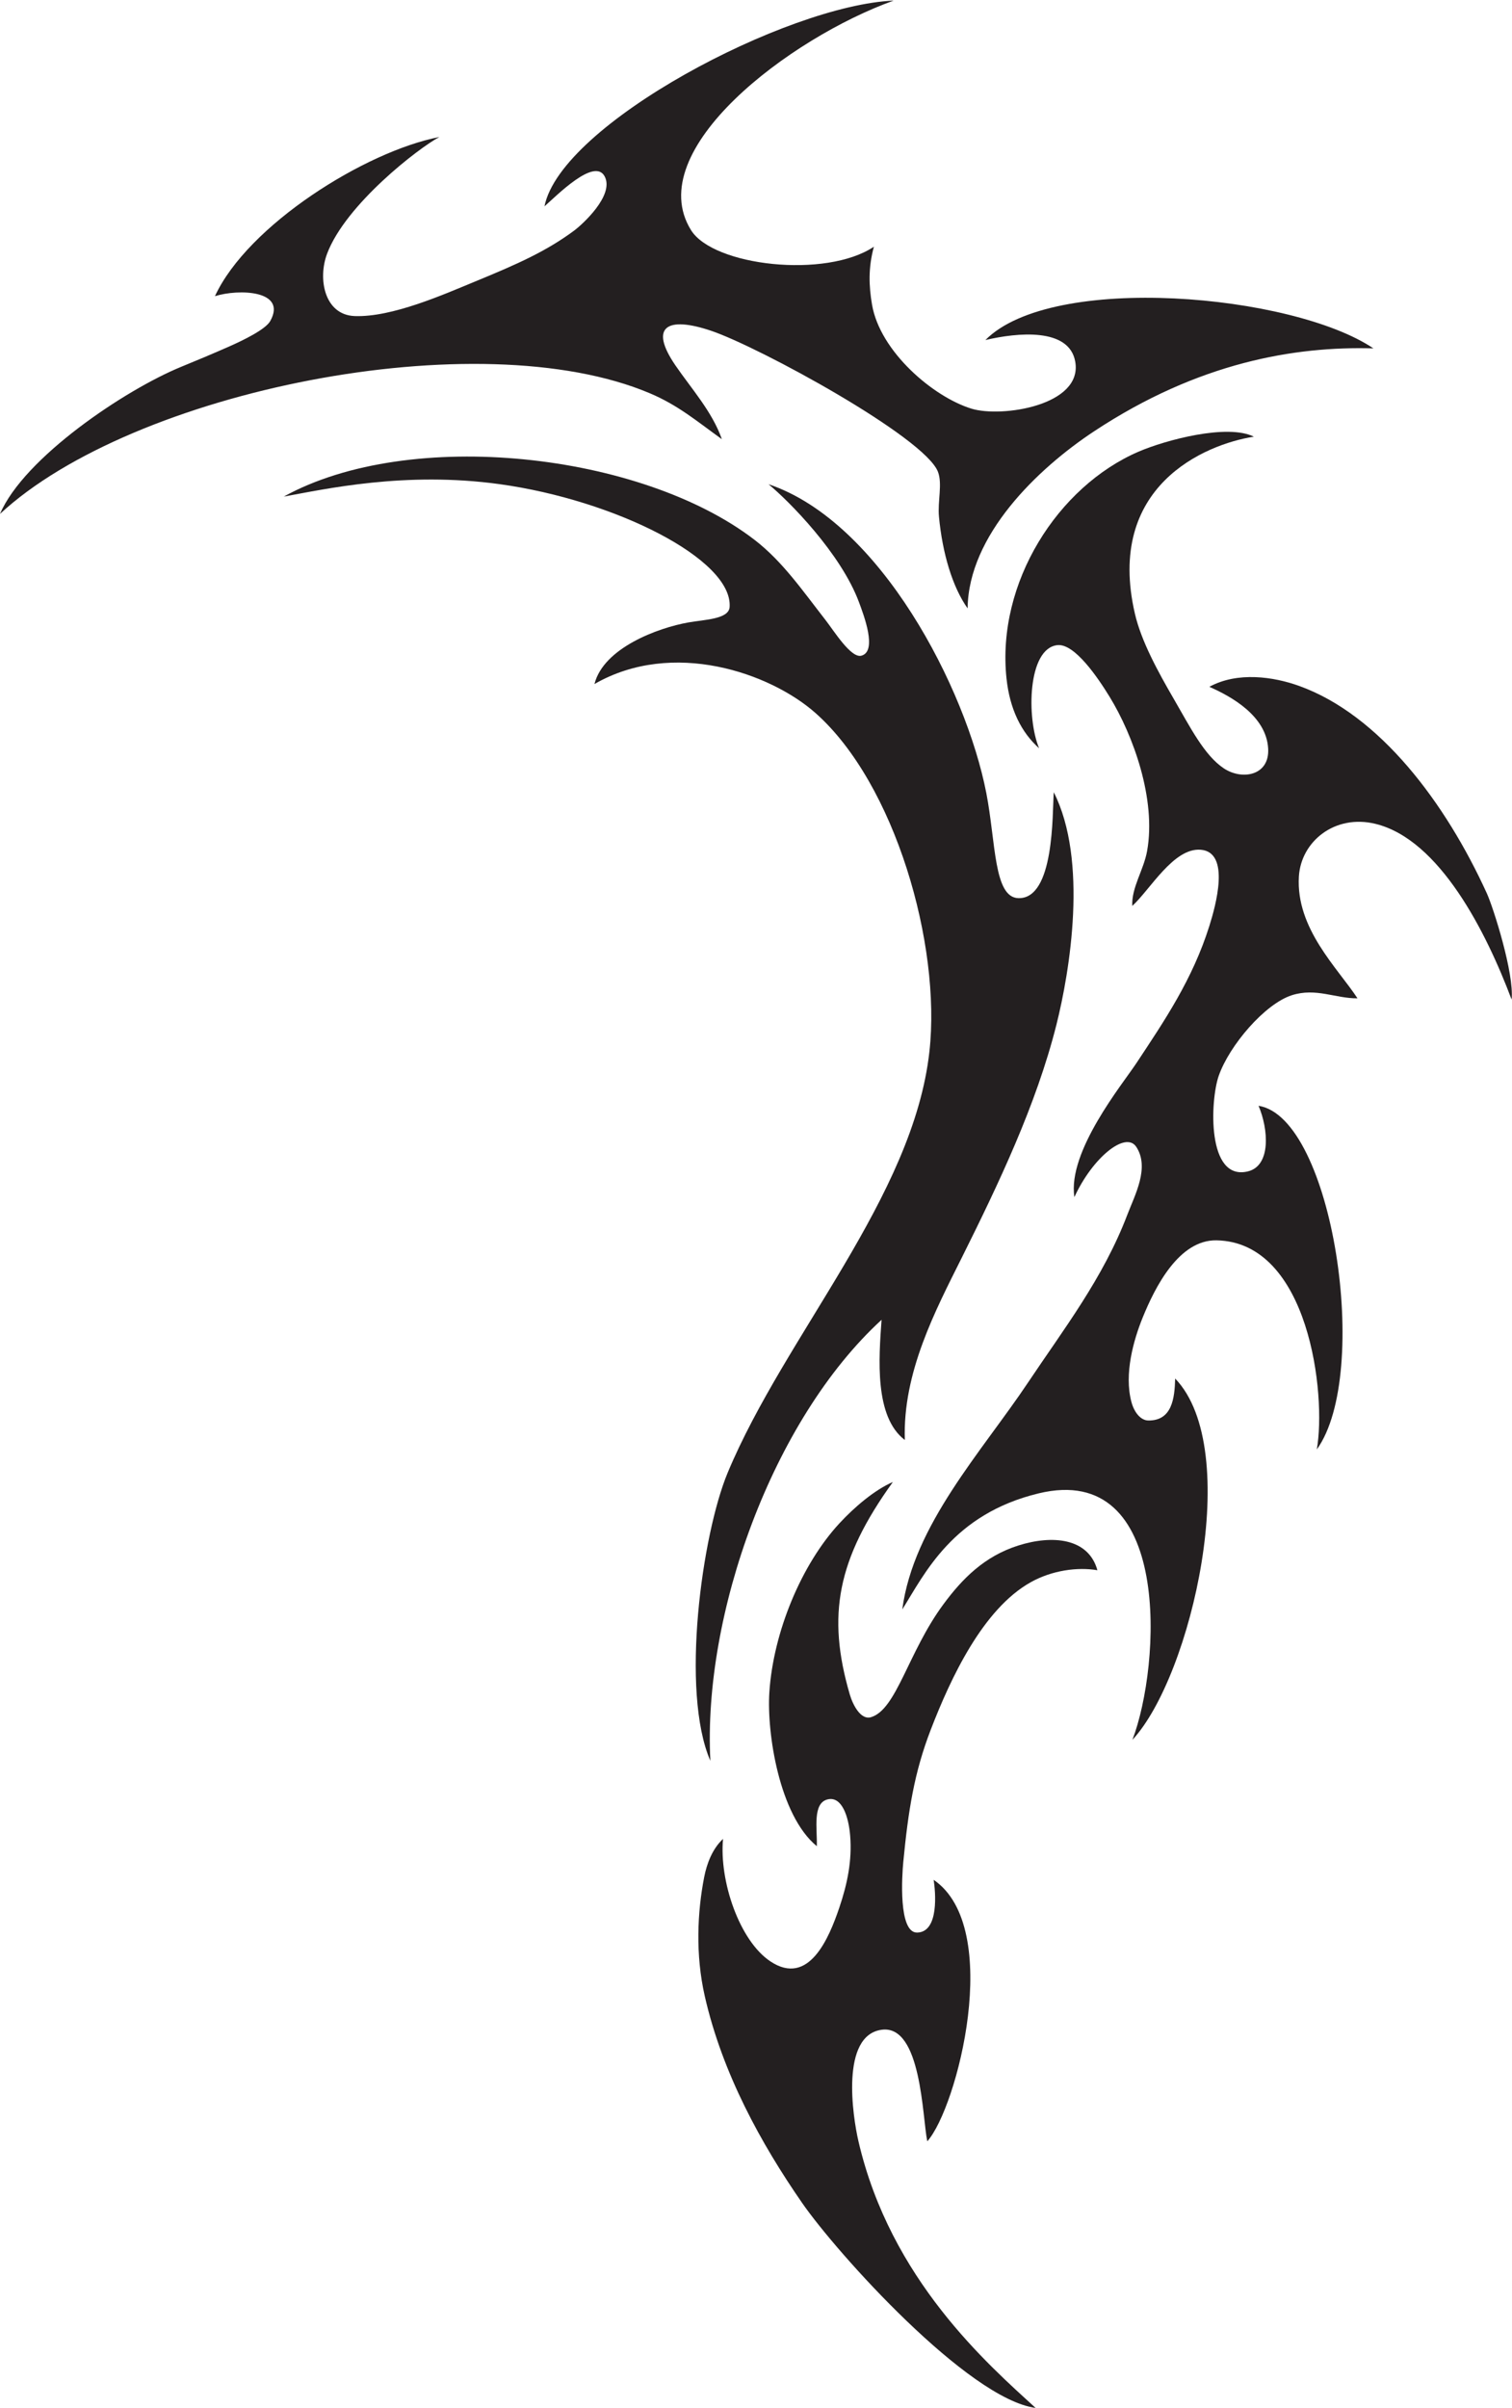
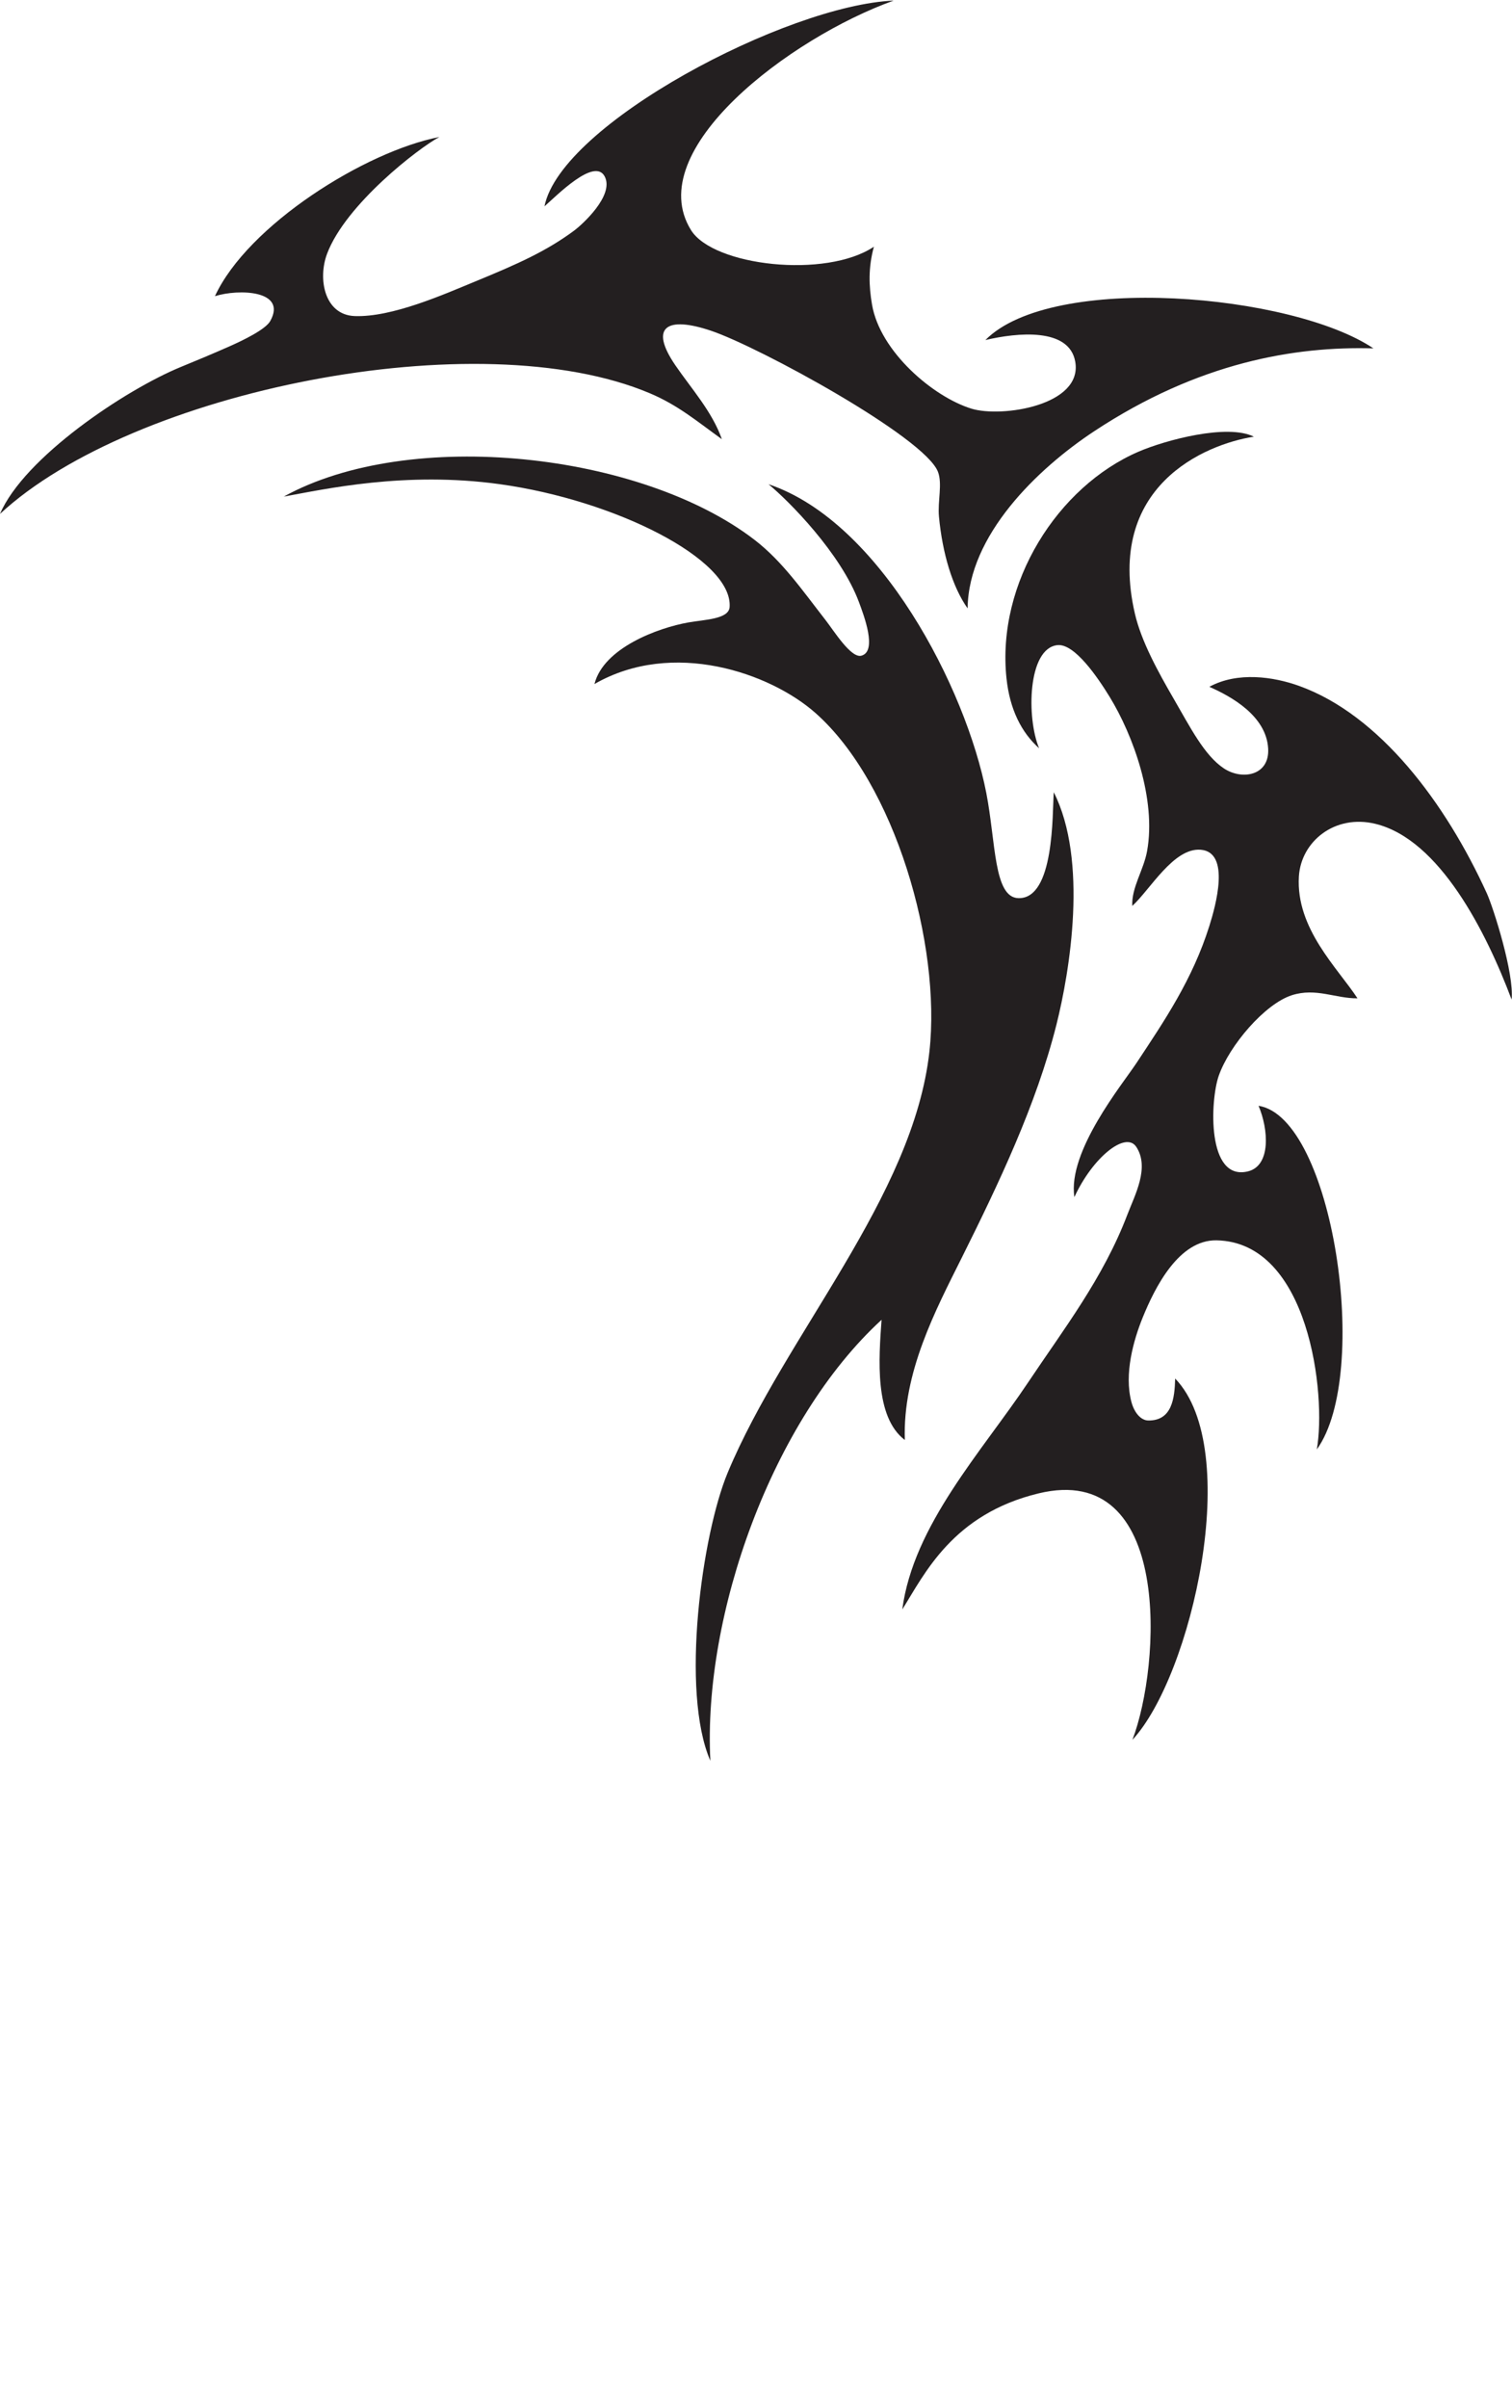
<svg xmlns="http://www.w3.org/2000/svg" viewBox="0 0 587.427 934.92" height="934.92" width="587.427" xml:space="preserve" id="svg2" version="1.1">
  <defs id="defs6" />
  <g transform="matrix(1.333,0,0,-1.333,0,934.92)" id="g10">
    <g transform="scale(0.1)" id="g12">
      <path id="path14" style="fill:#231f20;fill-opacity:1;fill-rule:evenodd;stroke:none" d="m 2604.56,7011.9 c -301.88,-108.18 -735.4,-435.15 -590.58,-668.49 64.91,-104.6 392.91,-142.06 533.03,-48.38 -16.84,-61.61 -14.6,-114.9 -5.45,-168.66 23.32,-136.83 178.33,-268.82 289.92,-303.07 87.44,-26.83 324.56,8.93 302.41,136.65 -17.36,100.16 -168.76,85.15 -261.92,63.23 195.03,196.91 894.96,134.4 1130.92,-24.28 -228.94,6.71 -510.29,-40.85 -814.22,-241.6 -165.51,-109.32 -366.12,-302.9 -368.49,-515.71 -44.43,62.64 -73.54,161.17 -83.52,267.25 -4.21,44.48 10.66,95.81 -3.03,130.82 -39.48,101.08 -520.74,363.17 -661.11,410.56 -126.82,42.8 -182.2,13.43 -104,-100.78 46.02,-67.19 107.46,-135.02 135.39,-215.03 -73.28,52.64 -127.47,98.88 -209.7,133.66 C 1394.87,6079.38 386.914,5875.89 0,5516.78 c 70.211,164.07 364.883,361.7 528.551,428.65 41.746,17.07 91.16,37.62 139.902,59.19 40.805,18.06 105.688,49.51 119.289,74.06 49.715,89.71 -92.094,94.02 -161.273,72.3 95.562,207 438.391,421.95 654.161,463.61 -59.91,-31.62 -273.16,-196.07 -327.345,-340.02 -27.406,-72.81 -8.012,-177.9 80.125,-181.53 109.63,-4.16 261.32,63.64 351.98,100.91 123.78,50.92 207.63,88.18 289.45,149.12 20.46,15.42 116.43,100.95 87.66,156.47 -29.51,56.95 -140.21,-55.94 -175.56,-86.86 47.38,239.75 706.51,586.06 1017.62,599.22 v 0" />
-       <path id="path16" style="fill:#231f20;fill-opacity:1;fill-rule:evenodd;stroke:none" d="m 3654.4,5741.74 c -144.06,-22.58 -432.65,-144.87 -346.63,-515.82 18.62,-80.29 67.68,-169.45 113.18,-247.86 48.01,-82.7 89.05,-164.59 145.94,-202.43 53.12,-35.36 133.6,-21.47 129.26,57.44 -5.29,95.9 -108.62,152.52 -171.48,180.05 82.32,44.92 187.24,29.52 262.21,2.46 234.74,-84.73 426.49,-340.49 546.68,-604.19 18.48,-40.51 80.21,-233.72 72.1,-309.26 -73.44,195.55 -209.41,466.08 -396.75,511.85 -118.58,28.94 -216.87,-51.36 -223.2,-152.94 -9.41,-151.95 112.94,-266.97 170.75,-355.24 -64.19,-0.68 -120.78,31.47 -191.12,9.08 -78.99,-25.11 -182.65,-146.64 -213.45,-235.24 -24.7,-71.06 -35.19,-307.3 85.24,-277.94 67.84,16.55 59.94,123.02 31,191.05 216.5,-34.02 329.12,-780.34 169.78,-1000.93 28.27,159.72 -22.47,604.02 -292.19,609.05 -110.23,2.08 -179.76,-137.58 -215.19,-224.6 -26.89,-66.1 -54.69,-164.54 -32.99,-246.05 8.55,-32.08 27.94,-53.74 48.9,-54.08 69.5,-1.09 77.15,64.39 78.63,122.19 199.48,-207.18 47.92,-866.83 -124.56,-1052.37 83.08,217.43 116.91,812.02 -273.37,717.89 -250.89,-60.53 -332.6,-235.02 -397.37,-338.07 32.35,246.1 232.53,460.38 366.77,661.34 103.69,155.18 218.78,303.59 289.1,488.23 21.84,57.38 65.65,137.04 26.26,197.56 -30.85,47.46 -127.3,-30.48 -180.52,-146.01 -20.58,133 140.29,328.92 180.96,390.44 81.37,123 163.22,242.99 212.37,399.18 18.35,58.32 62.42,214.94 -25.11,222.05 -79.04,6.43 -147.19,-116 -199.53,-163.68 -2.6,53.76 33.27,104.24 43.26,160.19 26.92,150.42 -40.3,336.47 -109.37,449.09 -33.35,54.38 -101.6,155.78 -152.07,150.38 -87.09,-9.33 -90.23,-212.85 -53.34,-300.43 -52.17,46.56 -85.53,114.12 -95.03,203.38 -29.63,278.68 149.48,559.3 385.11,660.66 78.53,33.78 258.53,81.99 335.77,43.58 v 0" />
-       <path id="path18" style="fill:#231f20;fill-opacity:1;fill-rule:evenodd;stroke:none" d="M 2602.36,2696.98 C 2440,2471.97 2409.54,2308.46 2476.64,2078.45 c 9,-30.9 32.14,-75.47 61.86,-66.55 74.97,22.53 107.82,189.4 211.53,329.45 54.59,73.72 118.75,139.24 217.87,170.62 99.04,31.37 204.42,22.37 230.53,-71.98 -57.38,9.77 -131.93,0.09 -194.88,-35.28 -138.64,-77.93 -232.48,-277.75 -291.21,-430.24 -47.63,-123.72 -65.11,-233.38 -79.72,-384.95 -3.62,-37.33 -14.91,-206.15 40.56,-204.93 64.53,1.39 53.42,119.9 48,153.67 204.39,-139.75 68.36,-664.893 -18.57,-761.639 -14.43,68.555 -16.8,340.759 -133.02,324.899 -120.57,-16.47 -84.31,-252.719 -67.63,-324.637 C 2595.45,373.758 2879.77,126.66 3018.32,0 c -196.93,26.531 -578.89,450.43 -680.46,597.059 -119.08,171.855 -232.69,377.109 -283.93,603.101 -27.23,120.05 -21.57,243.71 -1.5,346.23 7.65,39.09 23.74,81.99 54.91,111.04 -11.4,-122.38 47.62,-296.8 138.17,-356.88 111.76,-74.12 170.6,67.71 200.69,156.59 23.61,69.65 37.47,137.29 31.66,209.38 -4.5,56.09 -24.08,115 -64.65,106.21 -46.16,-9.98 -30.94,-86.45 -32.53,-136.59 -110.04,90.38 -146.06,330.74 -138.38,448.02 11.44,175.38 93.29,372.62 204.48,492.73 43.06,46.53 102.18,97.11 155.58,120.09 v 0" />
+       <path id="path16" style="fill:#231f20;fill-opacity:1;fill-rule:evenodd;stroke:none" d="m 3654.4,5741.74 c -144.06,-22.58 -432.65,-144.87 -346.63,-515.82 18.62,-80.29 67.68,-169.45 113.18,-247.86 48.01,-82.7 89.05,-164.59 145.94,-202.43 53.12,-35.36 133.6,-21.47 129.26,57.44 -5.29,95.9 -108.62,152.52 -171.48,180.05 82.32,44.92 187.24,29.52 262.21,2.46 234.74,-84.73 426.49,-340.49 546.68,-604.19 18.48,-40.51 80.21,-233.72 72.1,-309.26 -73.44,195.55 -209.41,466.08 -396.75,511.85 -118.58,28.94 -216.87,-51.36 -223.2,-152.94 -9.41,-151.95 112.94,-266.97 170.75,-355.24 -64.19,-0.68 -120.78,31.47 -191.12,9.08 -78.99,-25.11 -182.65,-146.64 -213.45,-235.24 -24.7,-71.06 -35.19,-307.3 85.24,-277.94 67.84,16.55 59.94,123.02 31,191.05 216.5,-34.02 329.12,-780.34 169.78,-1000.93 28.27,159.72 -22.47,604.02 -292.19,609.05 -110.23,2.08 -179.76,-137.58 -215.19,-224.6 -26.89,-66.1 -54.69,-164.54 -32.99,-246.05 8.55,-32.08 27.94,-53.74 48.9,-54.08 69.5,-1.09 77.15,64.39 78.63,122.19 199.48,-207.18 47.92,-866.83 -124.56,-1052.37 83.08,217.43 116.91,812.02 -273.37,717.89 -250.89,-60.53 -332.6,-235.02 -397.37,-338.07 32.35,246.1 232.53,460.38 366.77,661.34 103.69,155.18 218.78,303.59 289.1,488.23 21.84,57.38 65.65,137.04 26.26,197.56 -30.85,47.46 -127.3,-30.48 -180.52,-146.01 -20.58,133 140.29,328.92 180.96,390.44 81.37,123 163.22,242.99 212.37,399.18 18.35,58.32 62.42,214.94 -25.11,222.05 -79.04,6.43 -147.19,-116 -199.53,-163.68 -2.6,53.76 33.27,104.24 43.26,160.19 26.92,150.42 -40.3,336.47 -109.37,449.09 -33.35,54.38 -101.6,155.78 -152.07,150.38 -87.09,-9.33 -90.23,-212.85 -53.34,-300.43 -52.17,46.56 -85.53,114.12 -95.03,203.38 -29.63,278.68 149.48,559.3 385.11,660.66 78.53,33.78 258.53,81.99 335.77,43.58 " />
      <path id="path20" style="fill:#231f20;fill-opacity:1;fill-rule:evenodd;stroke:none" d="m 2239.89,5603.25 c 326.3,-109.5 575.61,-595.04 634.83,-899.87 27.8,-143.17 21.32,-303.89 93.42,-305.8 105.47,-2.8 98.77,246.52 103.09,308.51 100.55,-198.1 46.99,-521.34 7.8,-677.09 -58.74,-233.45 -168.52,-463.46 -276.28,-679.46 -75.97,-152.31 -172.23,-333.54 -165.57,-530.2 -89.23,67.5 -75.81,238.9 -67.78,350.09 -318.64,-292.08 -521.32,-858.39 -498.98,-1284.59 -87.84,201.92 -24.49,659.85 50.67,839.76 167.09,400.15 540.53,801.71 587.74,1226.04 34.65,311.74 -100.07,780.32 -331.45,985.63 -132.83,117.84 -417.03,216.18 -644.76,84.98 26.43,105.25 185.17,163.7 273.59,179.36 47.97,8.51 117.99,9.33 120.34,45.05 9.1,138.91 -334.02,311.34 -670.44,357.77 -275.16,37.95 -508.52,-14.38 -629.083,-36.25 368.663,203.33 1042.743,127.83 1372.493,-126.26 80.85,-62.32 138.03,-145.49 206.81,-233.7 24.4,-31.32 74.09,-111.72 104.31,-103.42 47.33,12.99 6.65,118.77 -7.05,155.69 -52.88,142.54 -205.09,295.64 -263.7,343.76 v 0" />
    </g>
  </g>
</svg>